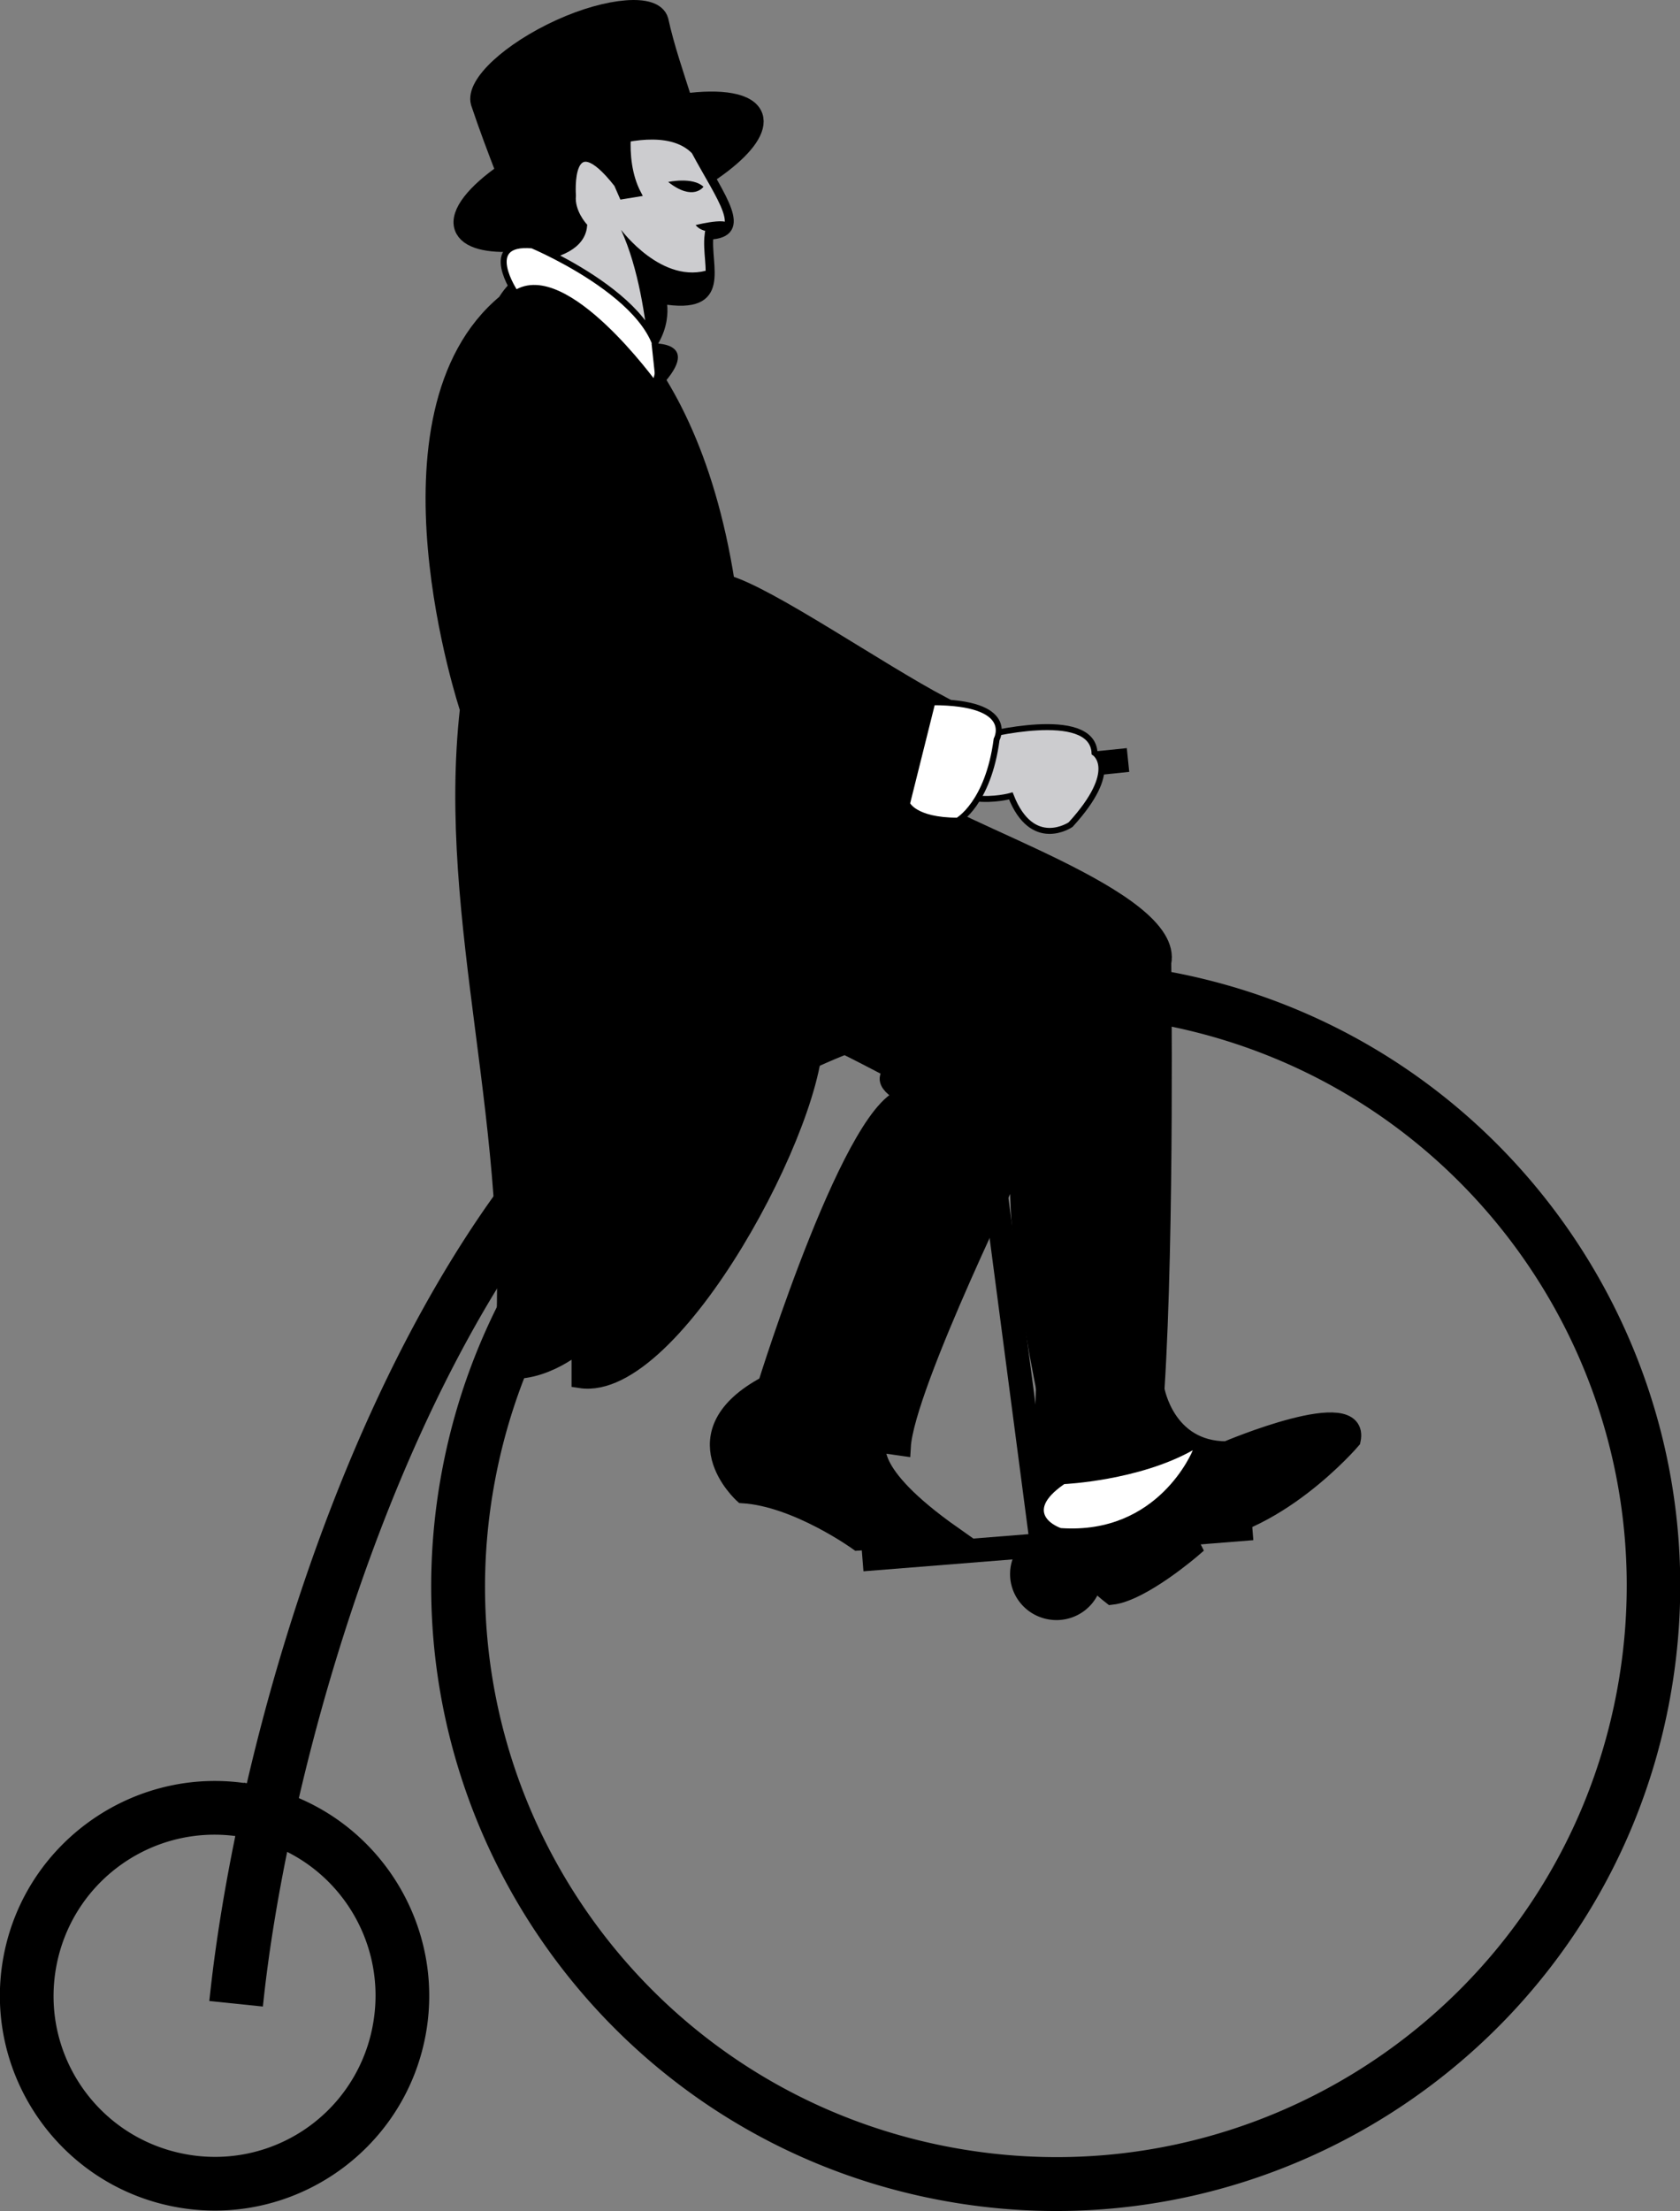
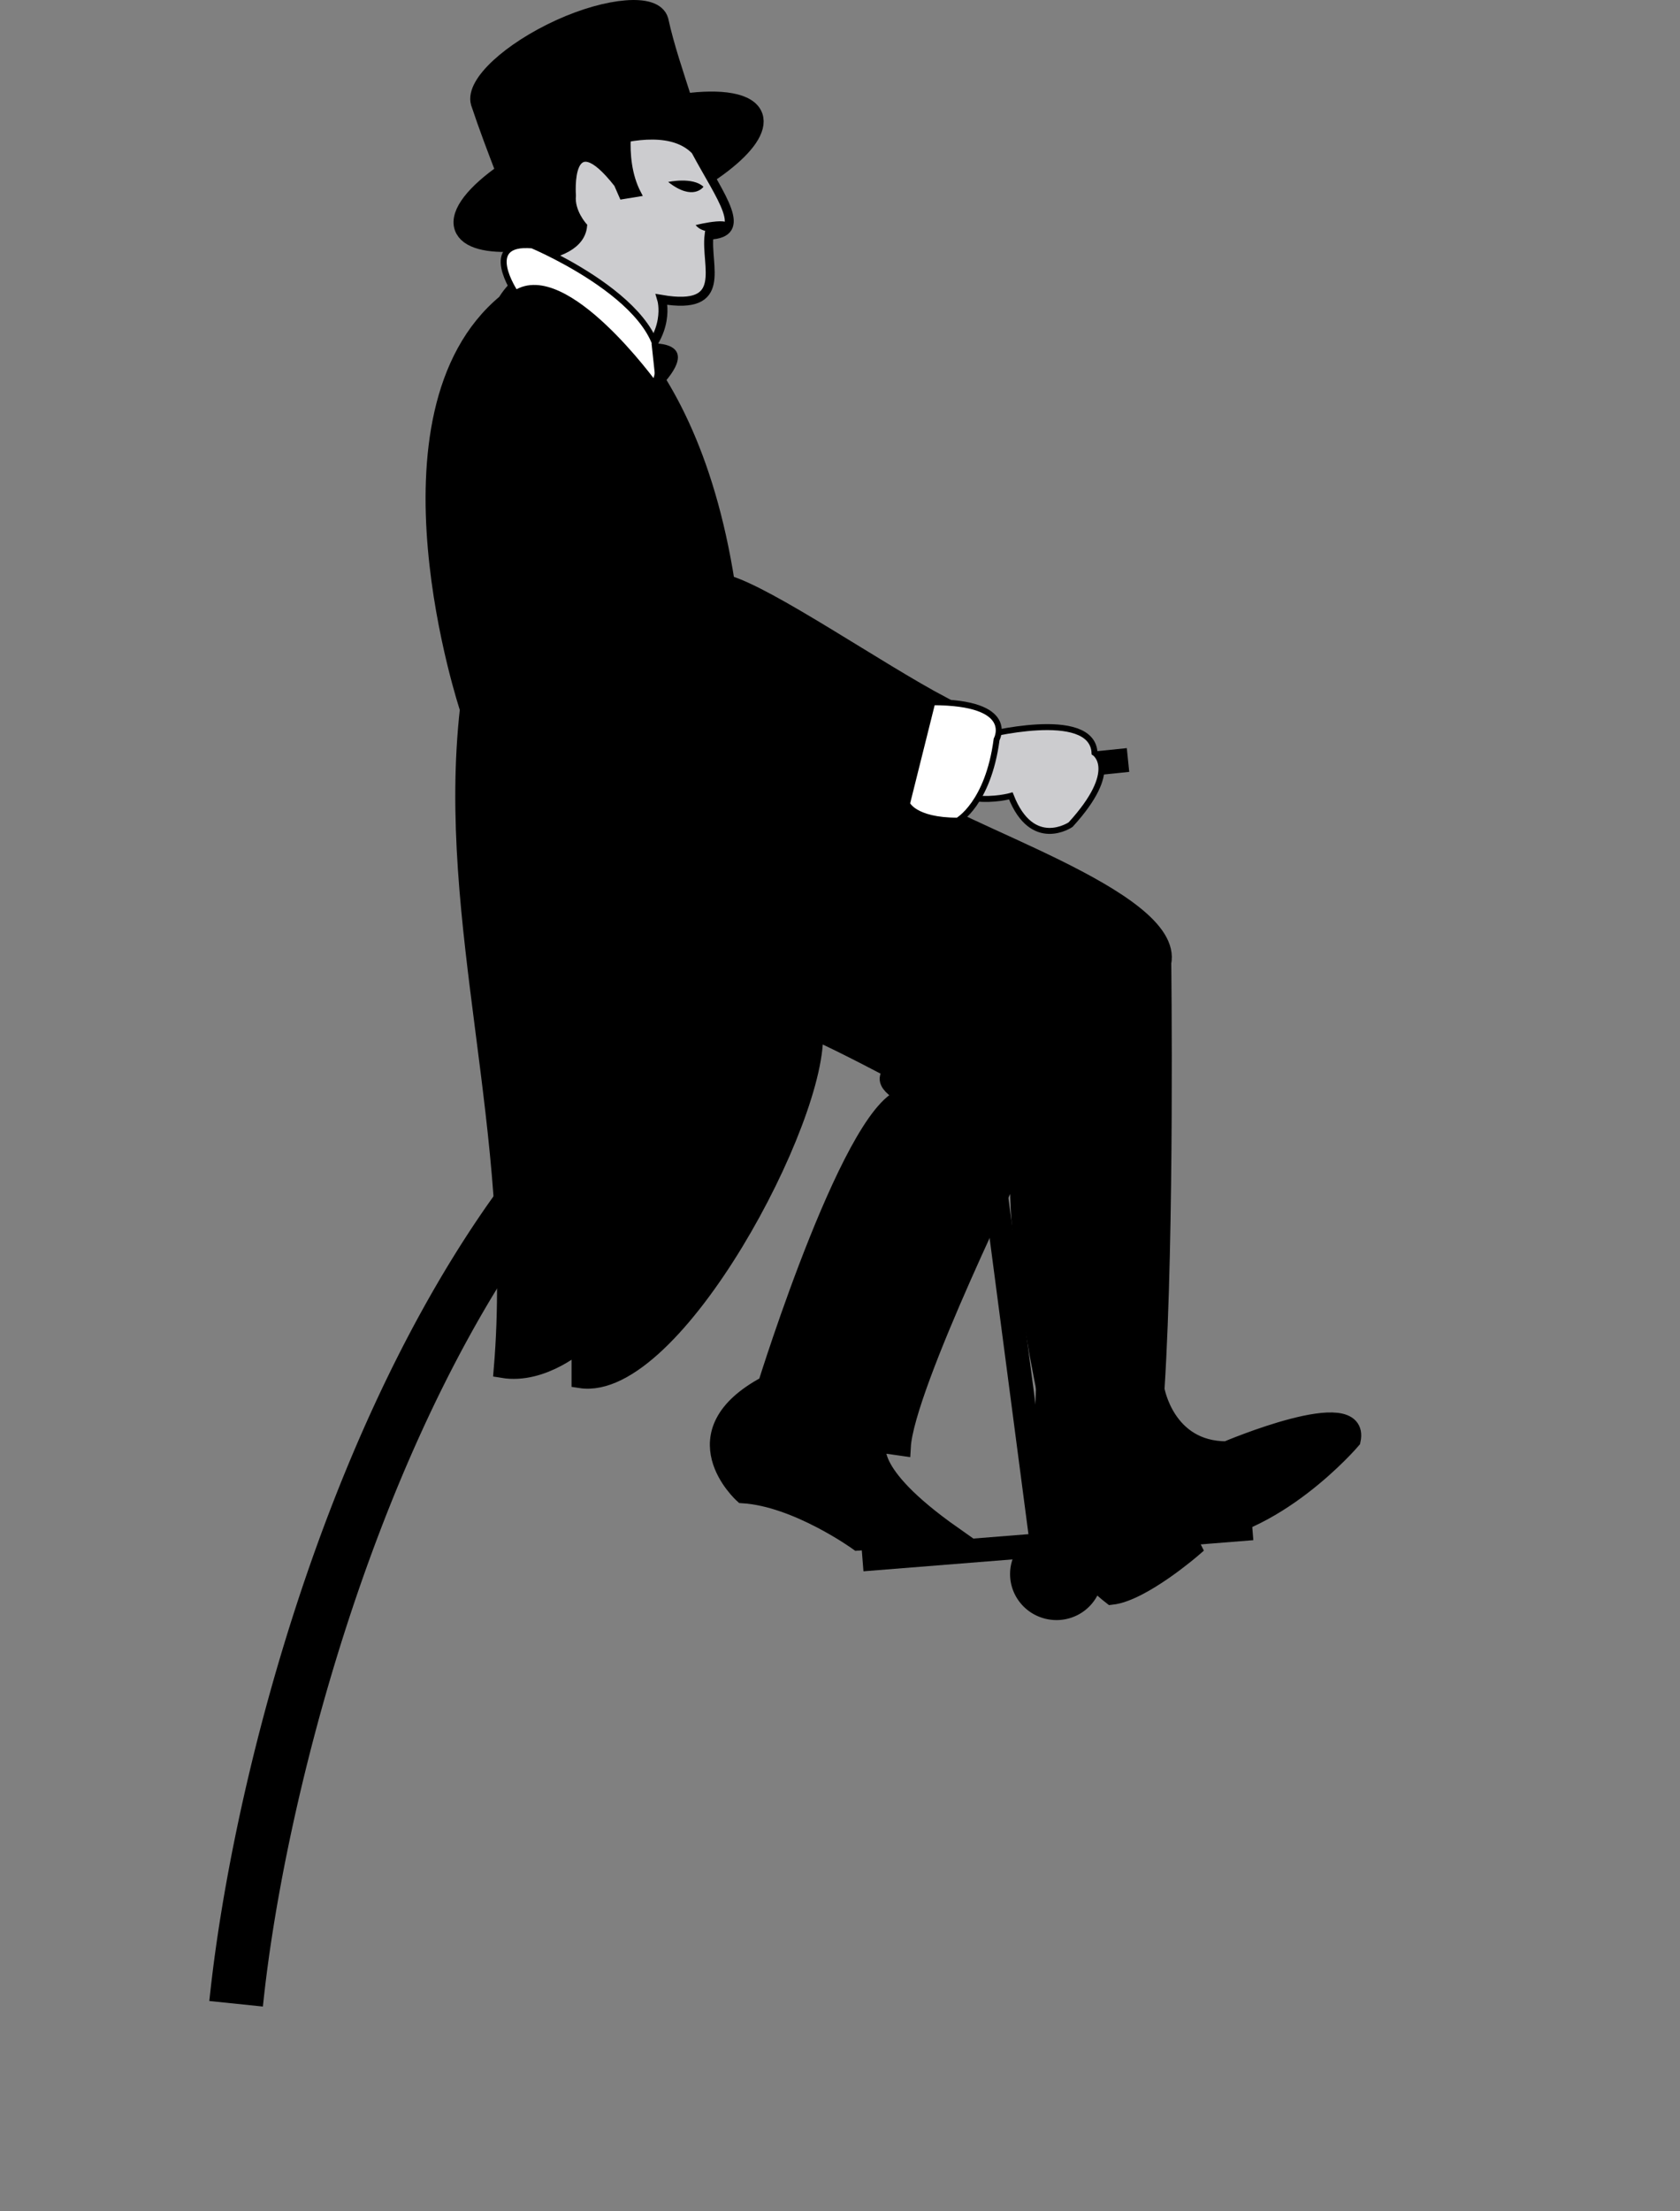
<svg xmlns="http://www.w3.org/2000/svg" viewBox="0 0 140.75 185.12">
  <rect x="0" y="0" width="140.75" height="185.12" fill="#808080" stroke="none" />
  <g stroke="#000" color="#000">
    <g stroke-width="1.5">
-       <path style="block-progression:tb;text-transform:none;text-indent:0" d="M21.181 150.159c-9.333-1.757-18.386 4.428-20.143 13.76-1.757 9.334 4.434 18.357 13.767 20.113 9.333 1.756 18.35-4.404 20.107-13.737 1.757-9.334-4.397-18.381-13.731-20.137zm-.555 2.948c7.74 1.457 12.794 8.894 11.337 16.634a14.19 14.19 0 01-16.604 11.343c-7.74-1.457-12.83-8.87-11.374-16.61 1.457-7.74 8.9-12.824 16.64-11.367zm77.36-70.99c-27.969-5.265-54.949 13.168-60.214 41.137-5.264 27.969 13.168 54.949 41.137 60.214 27.97 5.264 54.95-13.168 60.214-41.137 5.265-27.97-13.168-54.95-41.137-60.214zm-.552 2.932c26.376 4.965 43.721 30.353 38.757 56.73-4.965 26.375-30.348 43.691-56.724 38.726-26.376-4.964-43.697-30.319-38.733-56.694 4.965-26.376 30.324-43.727 56.7-38.762z" />
      <path style="block-progression:tb;text-transform:none;text-indent:0" d="M89.081 76.67c-15.16-2.996-34.908 5.95-48.198 25.462-13.671 20.072-20.68 47.969-22.519 64.733l2.995.309c1.787-16.292 8.794-43.945 22.002-63.336C56.168 85.034 75.093 77.005 88.657 79.77l-1.507 49.227a3.109 3.109 0 00-1.722 2.22c-.318 1.692.807 3.3 2.499 3.618 1.692.319 3.325-.77 3.643-2.462a3.111 3.111 0 00-1.458-3.232l1.552-50.649.035-1.202-1.155-.28c-.48-.122-.974-.243-1.463-.34z" />
    </g>
    <path stroke-width="2" fill="none" d="M72.261 130.559l32.663-2.605M87.291 129.359l-8.416-64.125 15.63-1.603" />
  </g>
  <g stroke="#000">
    <path stroke-width="1.5" d="M52.471.776c-1.506.119-3.485.646-5.562 1.594-4.155 1.896-7.161 4.685-6.72 6.219.658 1.976 1.405 3.938 2.126 5.812-2.485 1.727-3.904 3.455-3.5 4.625.714 2.073 6.749 1.657 13.469-.906s11.59-6.302 10.875-8.375c-.421-1.22-2.715-1.586-5.875-1.156-.739-2.318-1.544-4.64-2.031-6.875C55.032.947 53.978.657 52.47.776z" />
    <path stroke-width=".75" fill="#cccccf" d="M53.171 30.454c3.117-2.55 2.267-5.385 2.267-5.385 5.654.965 3.646-2.81 3.968-5.384 3.4-.142.972-3.136-1.134-7.085-3.542-3.684-13.319 1.7-13.319 1.7 2.55 5.668-2.55 11.62-2.55 11.62z" color="#000" />
  </g>
  <g color="#000">
    <path stroke-width=".5" stroke="#000" d="M52.501 11.527c-3.73.678-7.531 2.78-7.531 2.78 1.166 2.592.72 5.23-.094 7.345 1.848-.274 3.909-.978 4.063-2.75 0 0-1.08-1.186-.938-2.532 0 0-.492-6.25 3.688-.937l.437 1 1.344-.219c-.814-1.551-.939-3.351-.875-4.687-.03.005-.063-.006-.094 0z" />
-     <path d="M52.031 19.245c1.483 3.235 2.065 7.486 2.313 10 1.683-2.163 1.093-4.188 1.093-4.188 3.683.629 4.12-.748 4.063-2.5-4.007 1.392-7.474-3.354-7.469-3.312zM58.281 18.843c.701.901 2.405.45 2.405.45 1.402-1.402-2.405-.45-2.405-.45zM55.981 15.236c2.104 1.653 2.956.4 2.956.4-.902-.851-2.956-.4-2.956-.4z" />
+     <path d="M52.031 19.245zM58.281 18.843c.701.901 2.405.45 2.405.45 1.402-1.402-2.405-.45-2.405-.45zM55.981 15.236c2.104 1.653 2.956.4 2.956.4-.902-.851-2.956-.4-2.956-.4z" />
  </g>
  <path stroke-width="1.5" stroke="#000" d="M45.801 23.369c-1.984-.567-3.4 1.983-3.4 1.983-11.337 9.352-3.118 34.007-3.118 34.007-2.01 17.941 4.499 35.342 2.834 55.262 3.4.567 6.518-2.267 6.518-2.267v3.118c7.81 1.213 20.104-22.044 19.554-29.19 2.55 1.134 6.801 3.401 6.801 3.401-1.7.85 1.134 2.126 1.134 2.126-4.393 0-11.884 24.123-11.884 24.123-7.67 4.074-2.003 9.176-2.003 9.176 4.535.283 9.636 3.967 9.636 3.967l7.935-.567c-7.652-5.384-6.235-7.651-6.235-7.651l1.984.283c.283-5.101 9.919-24.655 9.919-24.655-.85 9.069 3.684 26.922 3.684 26.922-3.117 4.818 3.967 10.202 3.967 10.202 2.55-.283 6.802-3.967 6.802-3.967l-.567-1.134c7.368-.283 13.886-7.935 13.886-7.935.85-3.968-10.486.85-10.486.85-5.101 0-5.951-5.101-5.951-5.101.85-13.319.567-35.708.567-35.708 1.133-5.385-17.992-11.133-20.688-13.886.566-1.417 2.267-7.652 2.267-7.652-5.385-2.834-14.634-9.238-18.137-10.202C57.419 27.054 45.8 23.37 45.8 23.37z" color="#000" />
-   <path fill="#fff" d="M88.881 127.939c8.218.566 11.052-6.518 11.052-6.518-4.534 2.55-10.769 2.833-10.769 2.833-3.684 2.551-.283 3.685-.283 3.685z" color="#000" />
  <g color="#000">
    <path d="M54.821 32.169c2.743-6.178-10.22-11.623-10.22-11.623-4.409-.401-1.403 4.007-1.403 4.007 4.17-2.684 11.623 7.615 11.623 7.615z" stroke="#000" stroke-width=".5" fill="#fff" />
    <path d="M55.011 32.72c4.25-4.25-.425-3.967-.425-3.967z" />
  </g>
  <path d="M81.681 66.836c1.603.2 3.006-.2 3.006-.2 1.803 4.608 5.01 2.404 5.01 2.404 4.208-4.61 2.003-6.012 2.003-6.012-.2-3.807-9.418-1.402-9.418-1.402z" stroke="#000" stroke-width=".5" fill="#cccccf" color="#000" />
  <path d="M78.111 58.793c7.085 0 5.385 3.117 5.385 3.117-.709 5.384-3.26 6.801-3.26 6.801-3.684 0-4.25-1.417-4.25-1.417z" stroke="#000" stroke-width=".5" fill="#fff" color="#000" />
</svg>